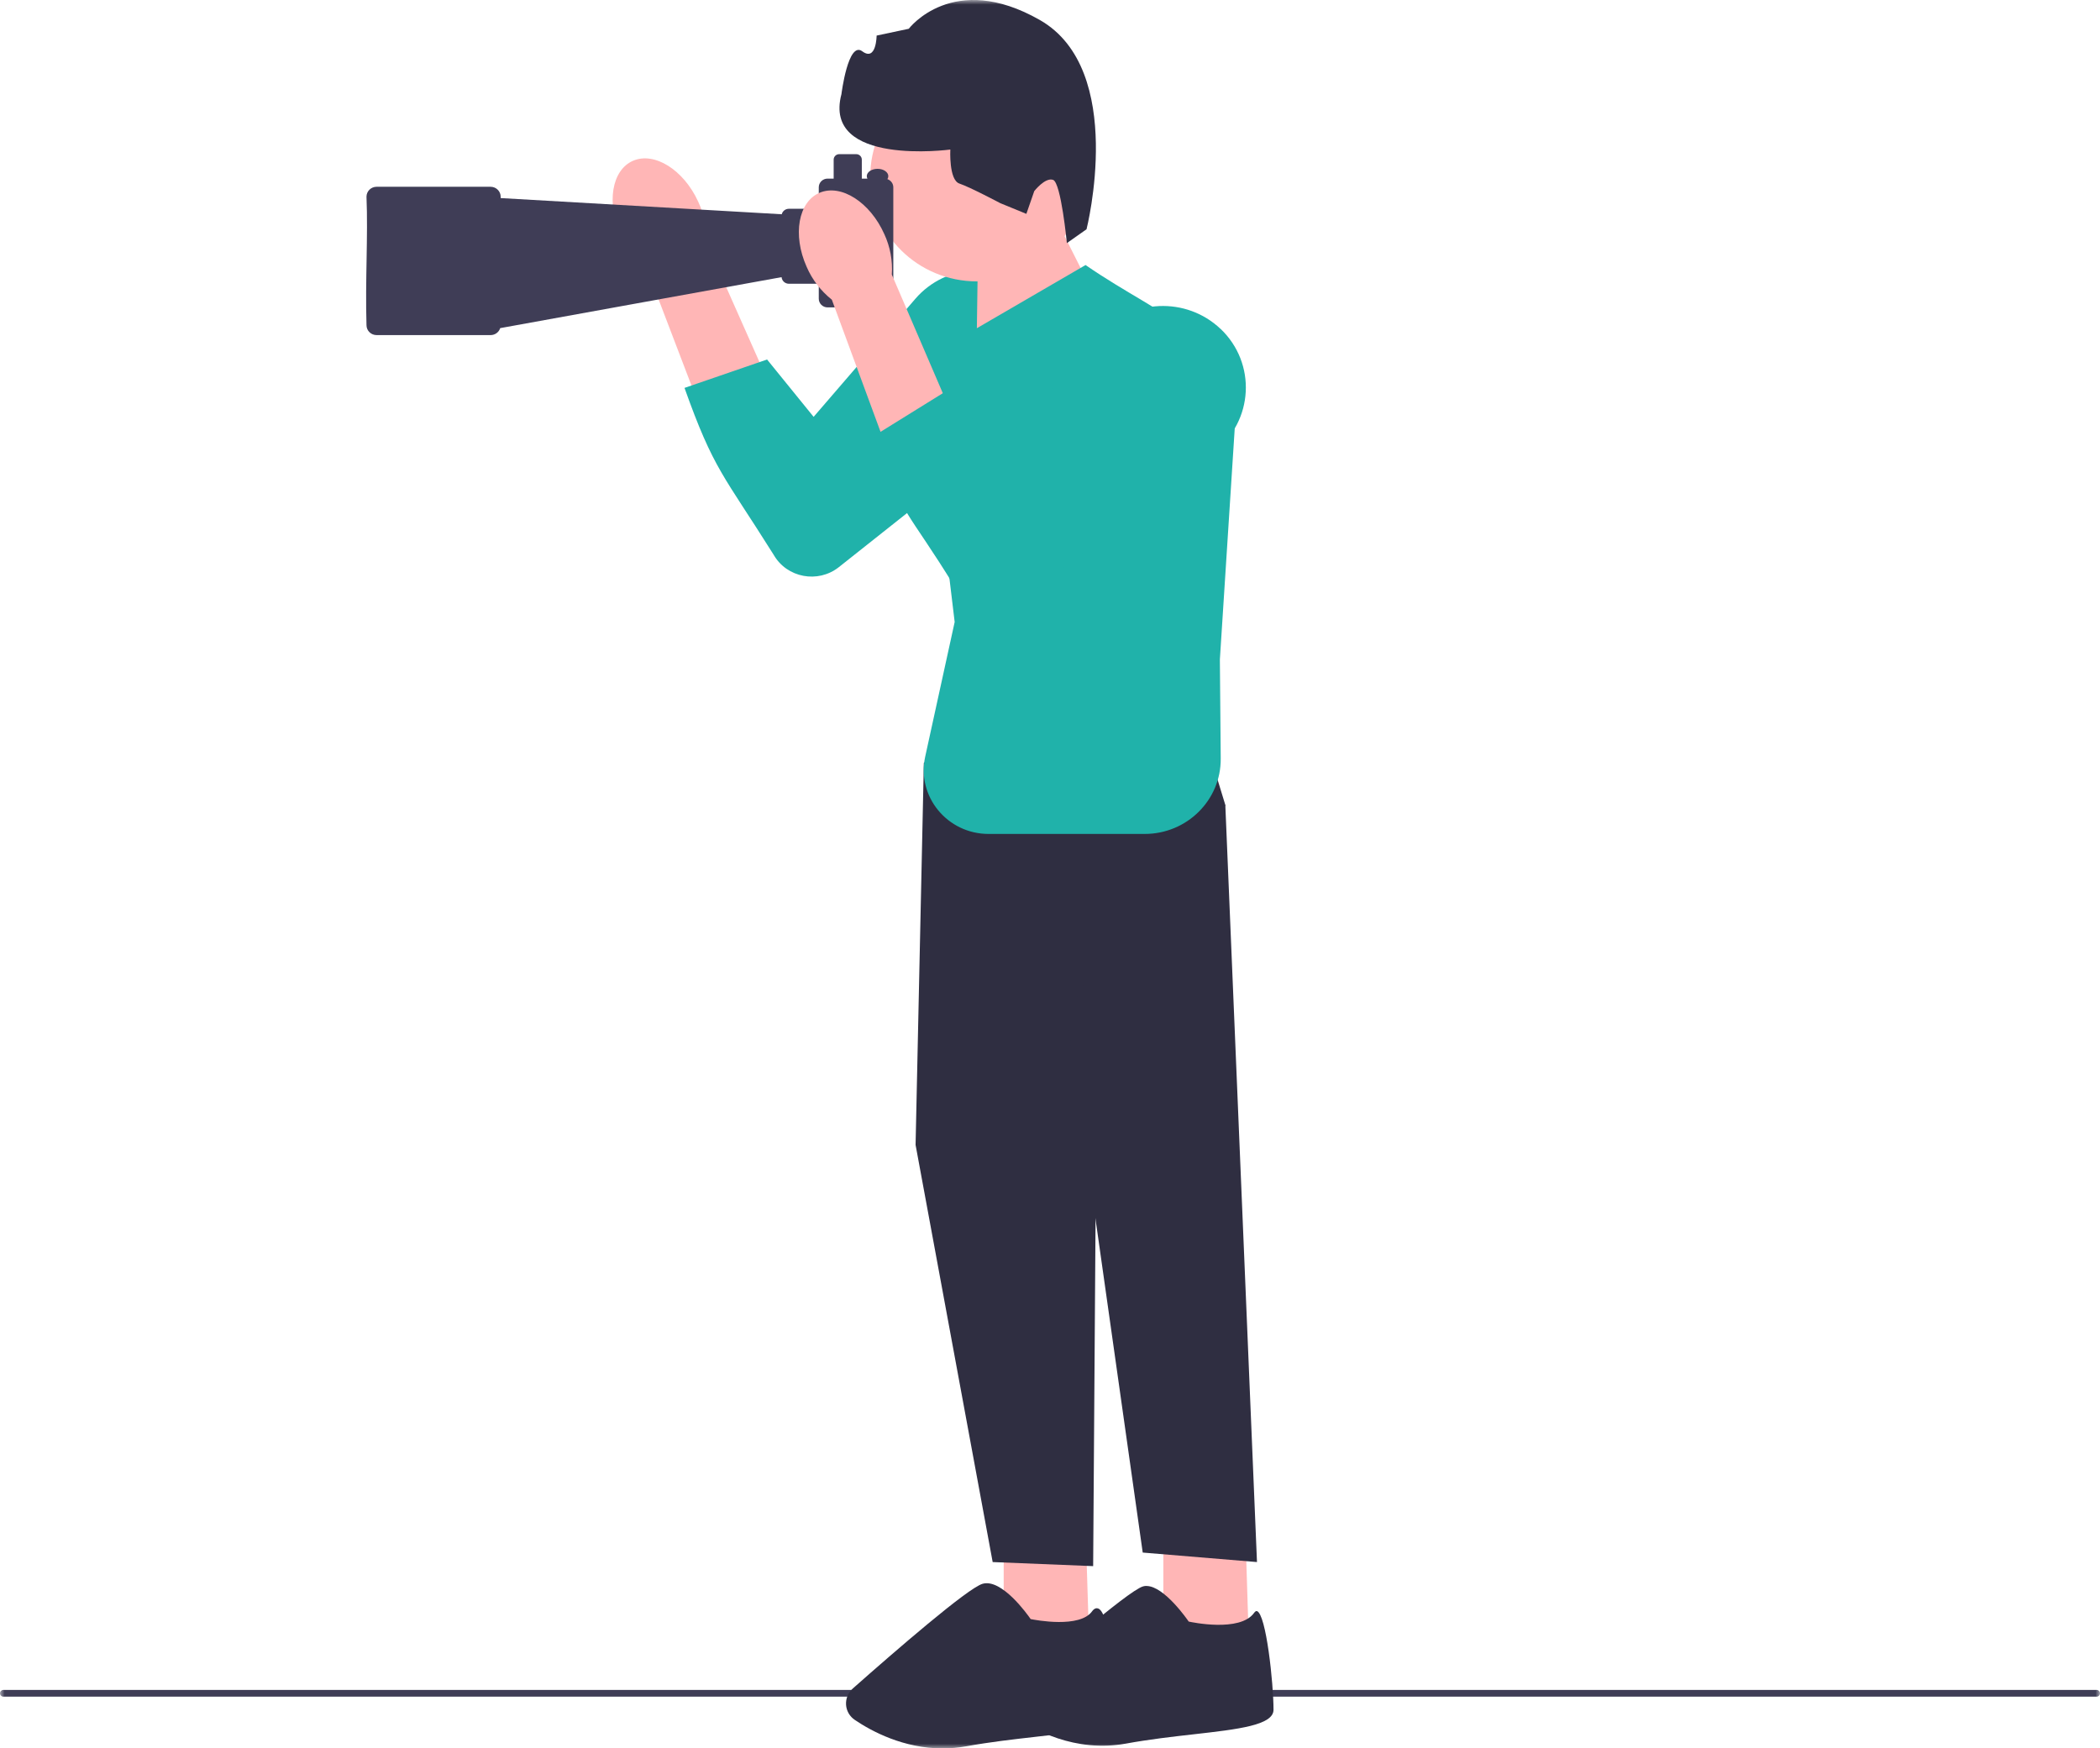
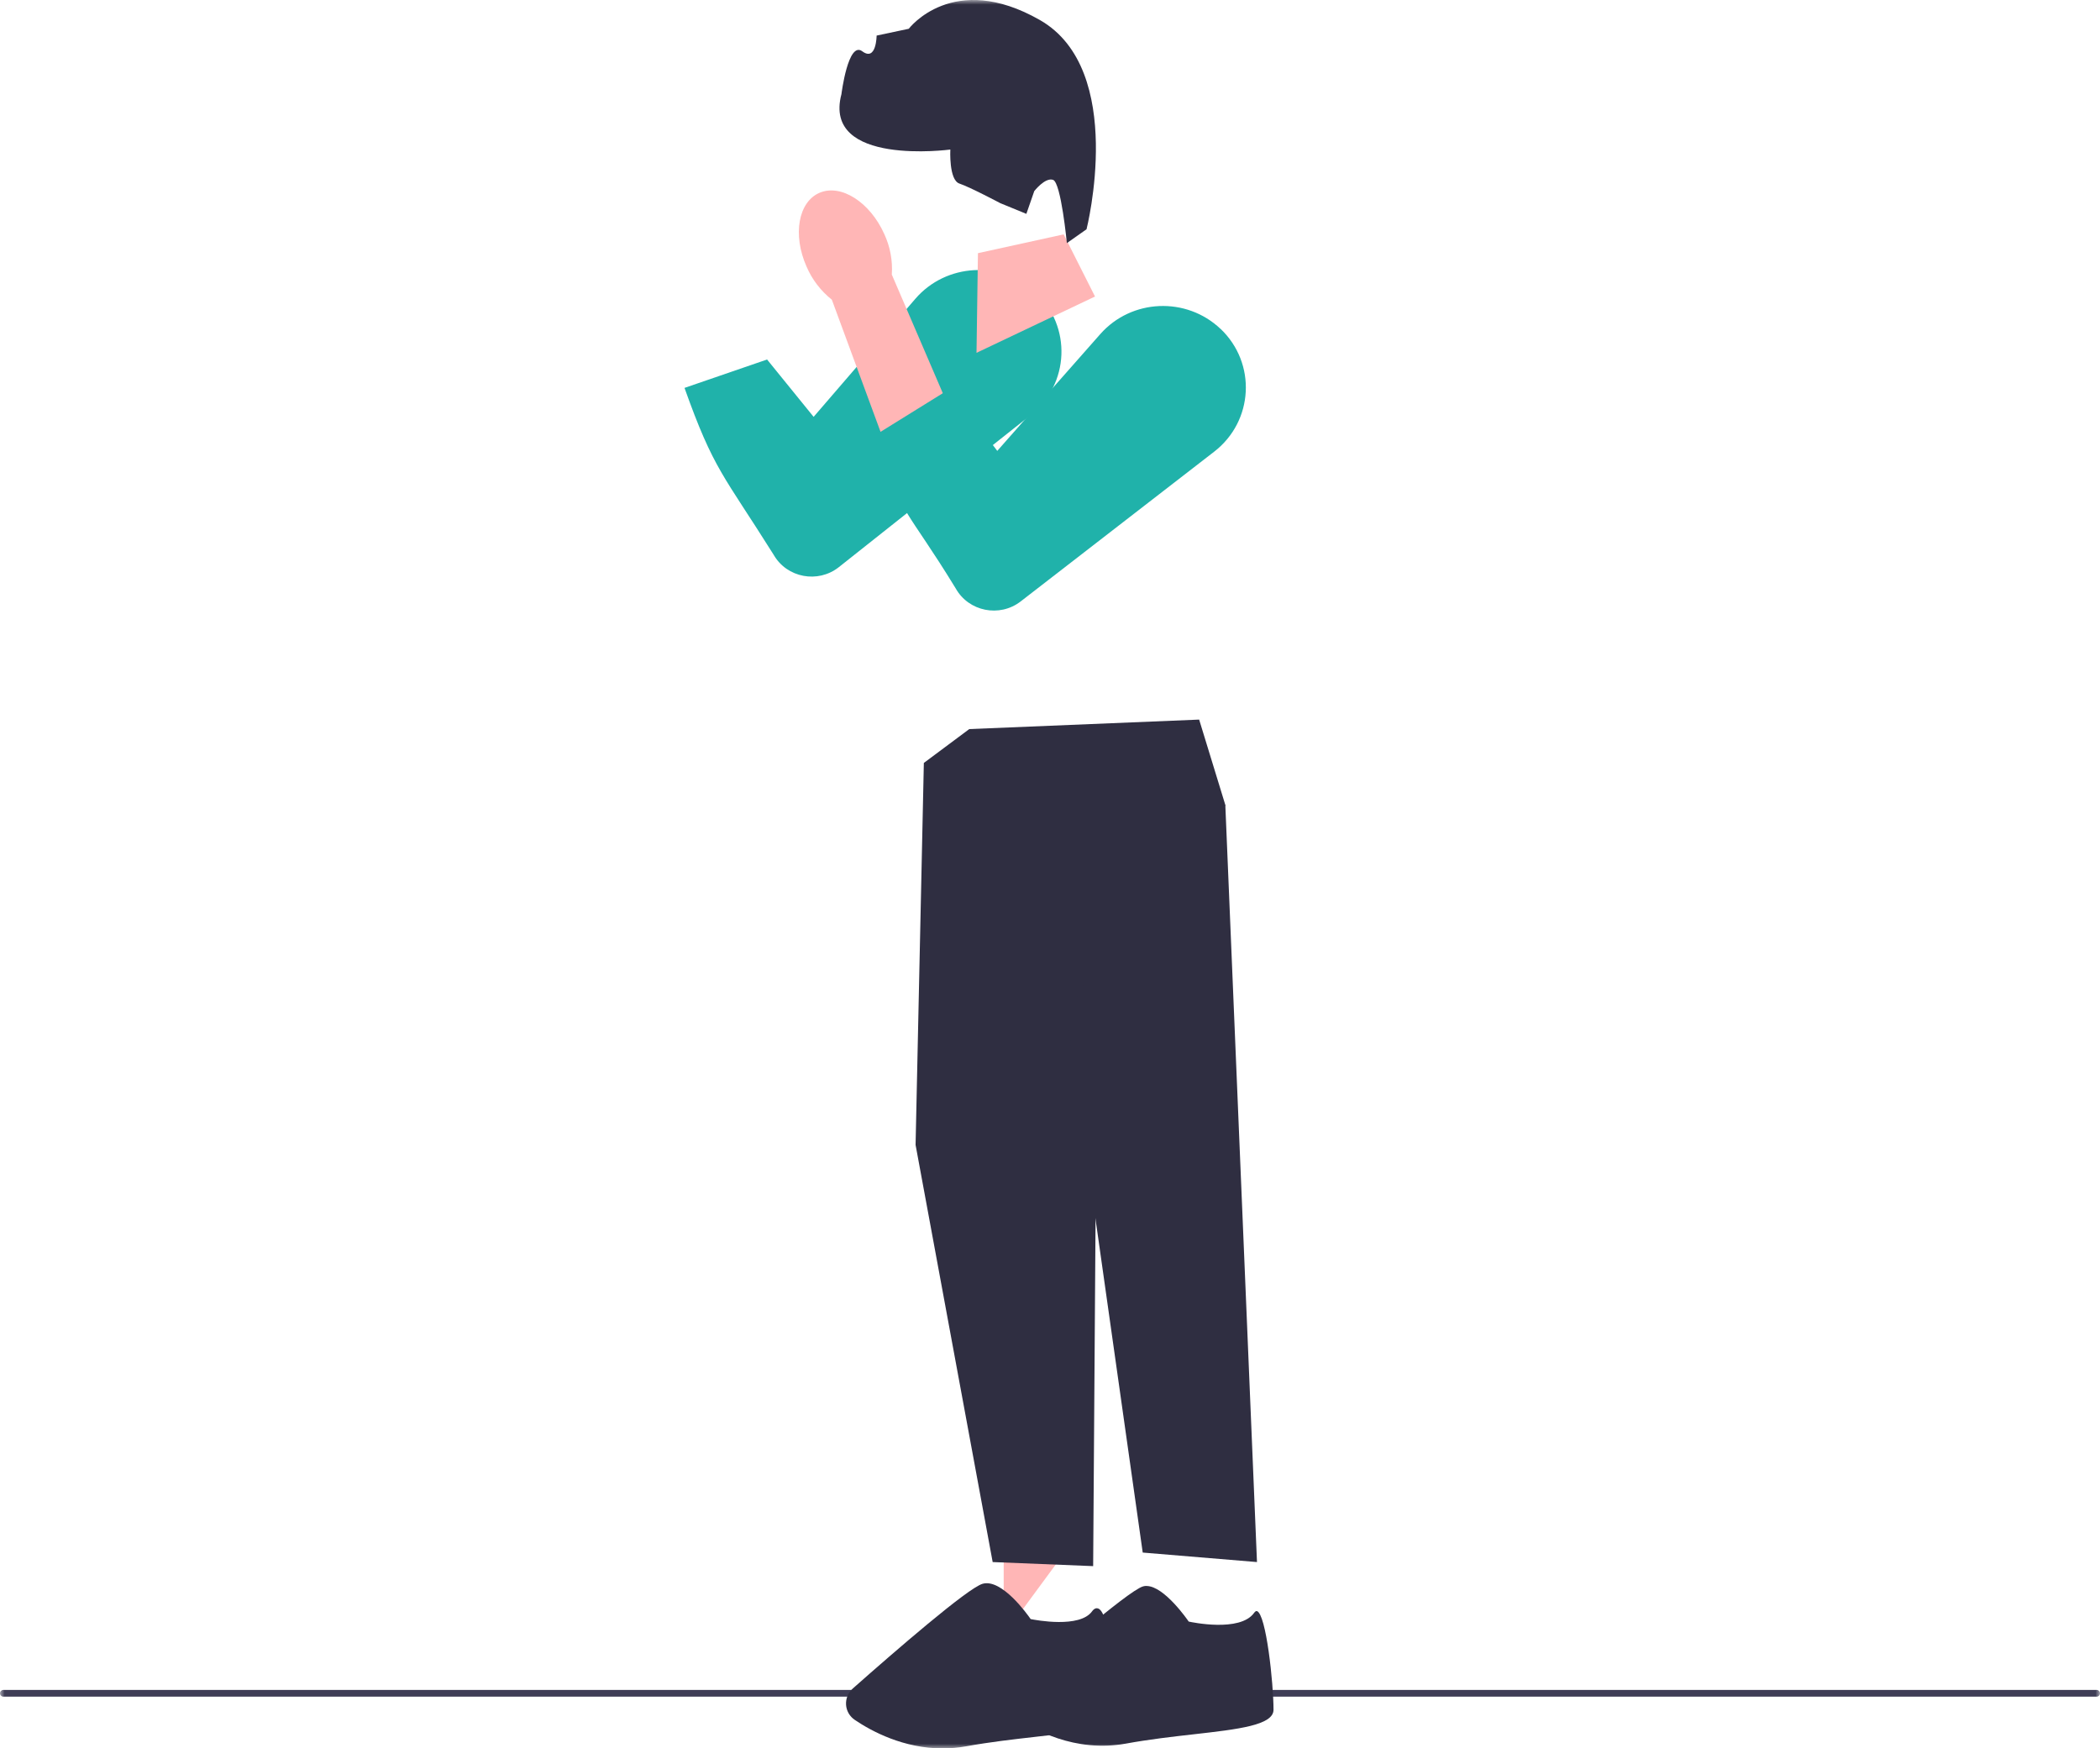
<svg xmlns="http://www.w3.org/2000/svg" width="227" height="189" viewBox="0 0 227 189" fill="none">
  <g clip-path="url(#clip0_8_103)">
    <mask id="mask0_8_103" style="mask-type:luminance" maskUnits="userSpaceOnUse" x="0" y="0" width="227" height="189">
      <path d="M227 0H0V189H227V0Z" fill="white" />
    </mask>
    <g mask="url(#mask0_8_103)">
      <path d="M0 183.041C0 183.243 0.164 183.404 0.369 183.404H226.631C226.835 183.404 227 183.243 227 183.041C227 182.84 226.835 182.678 226.631 182.678H0.369C0.164 182.678 0 182.84 0 183.041Z" fill="#3F3D56" />
-       <path d="M125.753 164.755V176.762L134.98 177.055L134.595 164.755H125.753Z" fill="#FFB6B6" />
      <path d="M123.929 171.435C123.805 171.435 123.681 171.45 123.563 171.484C121.897 171.95 112.26 180.419 109.347 183.002C108.987 183.322 108.795 183.777 108.823 184.253C108.848 184.726 109.09 185.157 109.481 185.435C111.69 187 116.219 189.479 121.711 188.478C124.236 188.017 126.786 187.727 129.039 187.473C133.857 186.927 137.661 186.494 137.661 184.818C137.661 181.969 136.867 174.469 135.867 174.155C135.777 174.127 135.672 174.197 135.551 174.362C134.025 176.465 128.775 175.348 128.552 175.299L128.493 175.287L128.458 175.238C128.431 175.199 125.862 171.441 123.929 171.441V171.435Z" fill="#2F2E41" />
-       <path d="M108.494 164.755V176.762L117.718 177.055L117.333 164.755H108.494Z" fill="#FFB6B6" />
+       <path d="M108.494 164.755V176.762L117.333 164.755H108.494Z" fill="#FFB6B6" />
      <path d="M104.774 78.812L99.863 82.472L98.97 123.76L107.303 168.855L118.165 169.295L118.462 126.248L132.451 87.012L129.622 77.786L104.774 78.812Z" fill="#2F2E41" />
      <path d="M127.689 85.839L132.451 87.012L135.874 168.855L123.523 167.829L115.338 109.995L127.689 85.839Z" fill="#2F2E41" />
      <path d="M101.908 189C97.673 189 94.235 187.159 92.399 185.917C91.843 185.541 91.499 184.946 91.455 184.284C91.412 183.615 91.675 182.974 92.181 182.525C96.742 178.49 104.628 171.652 106.22 171.202C108.283 170.619 111.054 174.503 111.41 175.019C111.987 175.134 116.713 176.023 118.044 174.185C118.298 173.834 118.537 173.819 118.692 173.867C120.116 174.316 120.693 183.34 120.693 184.811C120.693 186.75 116.967 187.175 111.808 187.761C109.561 188.017 107.017 188.304 104.501 188.762C103.608 188.924 102.742 188.997 101.904 188.997L101.908 189Z" fill="#2F2E41" />
-       <path d="M67.104 25.392C65.528 21.967 66.12 18.377 68.429 17.379C70.737 16.381 73.886 18.349 75.462 21.778C76.11 23.139 76.408 24.635 76.324 26.14L82.808 40.744L75.493 43.632L69.878 28.93C68.667 27.984 67.715 26.772 67.104 25.395V25.392Z" fill="#FFB6B6" />
      <path d="M111.925 31.592C115.878 35.262 115.633 41.52 111.401 44.875L90.677 61.305C88.415 63.096 85.058 62.465 83.631 59.974C78.186 51.298 77.159 50.821 73.992 41.932L82.917 38.861L87.949 45.061L98.938 32.307C102.258 28.451 108.187 28.128 111.923 31.592H111.925Z" fill="#20B2AA" />
      <path d="M114.978 25.334L118.366 32.053L105.556 38.14L105.711 27.367L114.978 25.334Z" fill="#FFB6B6" />
-       <path d="M105.6 30.417C111.967 30.417 117.128 25.338 117.128 19.073C117.128 12.808 111.967 7.729 105.6 7.729C99.232 7.729 94.071 12.808 94.071 19.073C94.071 25.338 99.232 30.417 105.6 30.417Z" fill="#FFB6B6" />
-       <path d="M105.522 35.521L117.342 28.649C126.011 34.633 133.23 36.031 133.46 46.447L131.862 71.293L131.955 81.993C131.995 86.486 128.303 90.147 123.74 90.147H106.862C102.395 90.147 99.069 86.093 100.009 81.794L103.195 67.236L99.792 38.864L105.522 35.515V35.521Z" fill="#20B2AA" />
-       <path d="M39.616 21.265C39.616 20.67 40.106 20.19 40.708 20.19H53.028C53.633 20.19 54.12 20.673 54.12 21.265V21.411L84.502 23.161C84.589 22.822 84.9 22.568 85.275 22.568H88.505V20.245C88.505 19.726 88.933 19.308 89.457 19.308H90.115V17.257C90.115 16.93 90.385 16.664 90.717 16.664H92.556C92.889 16.664 93.158 16.93 93.158 17.257V19.308H93.763C93.72 19.226 93.695 19.137 93.695 19.043C93.695 18.606 94.216 18.249 94.859 18.249C95.501 18.249 96.022 18.603 96.022 19.043C96.022 19.155 95.985 19.265 95.923 19.363C96.292 19.491 96.562 19.836 96.562 20.245V32.291C96.562 32.81 96.134 33.229 95.61 33.229H89.457C88.93 33.229 88.505 32.807 88.505 32.291V30.673H85.275C84.859 30.673 84.521 30.359 84.484 29.959L54.07 35.469C53.931 35.906 53.518 36.223 53.028 36.223H40.708C40.103 36.223 39.616 35.741 39.616 35.149C39.47 30.234 39.793 25.566 39.616 21.265Z" fill="#3F3D56" />
      <path d="M87.189 28.829C85.653 25.386 86.29 21.805 88.61 20.831C90.931 19.861 94.055 21.863 95.591 25.31C96.224 26.677 96.503 28.176 96.401 29.681L102.711 44.359L95.361 47.164L89.919 32.398C88.719 31.44 87.782 30.215 87.189 28.829Z" fill="#FFB6B6" />
      <path d="M131.934 35.545C135.842 39.261 135.52 45.516 131.251 48.822L110.334 65.01C108.051 66.778 104.703 66.106 103.304 63.6C97.961 54.863 97.53 56.051 94.468 47.124L102.705 42.014L107.799 48.739L118.937 36.113C122.303 32.297 128.235 32.041 131.93 35.549H131.934V35.545Z" fill="#20B2AA" />
      <path d="M117.454 24.779L115.323 26.28C115.323 26.28 114.696 19.733 113.83 19.442C112.965 19.152 111.798 20.66 111.798 20.66L110.945 23.118L108.125 21.961C108.125 21.961 104.861 20.23 103.707 19.842C102.553 19.455 102.726 16.164 102.726 16.164C102.726 16.164 88.877 18.029 90.956 10.174C90.956 10.174 91.672 4.396 93.205 5.543C94.738 6.691 94.759 3.846 94.759 3.846L98.234 3.11C98.234 3.11 103.003 -3.209 112.41 2.167C121.816 7.543 117.451 24.773 117.451 24.773V24.779H117.454Z" fill="#2F2E41" />
    </g>
  </g>
  <defs>
    <clipPath id="clip0_8_103">
      <rect width="227" height="189" fill="white" />
    </clipPath>
  </defs>
</svg>